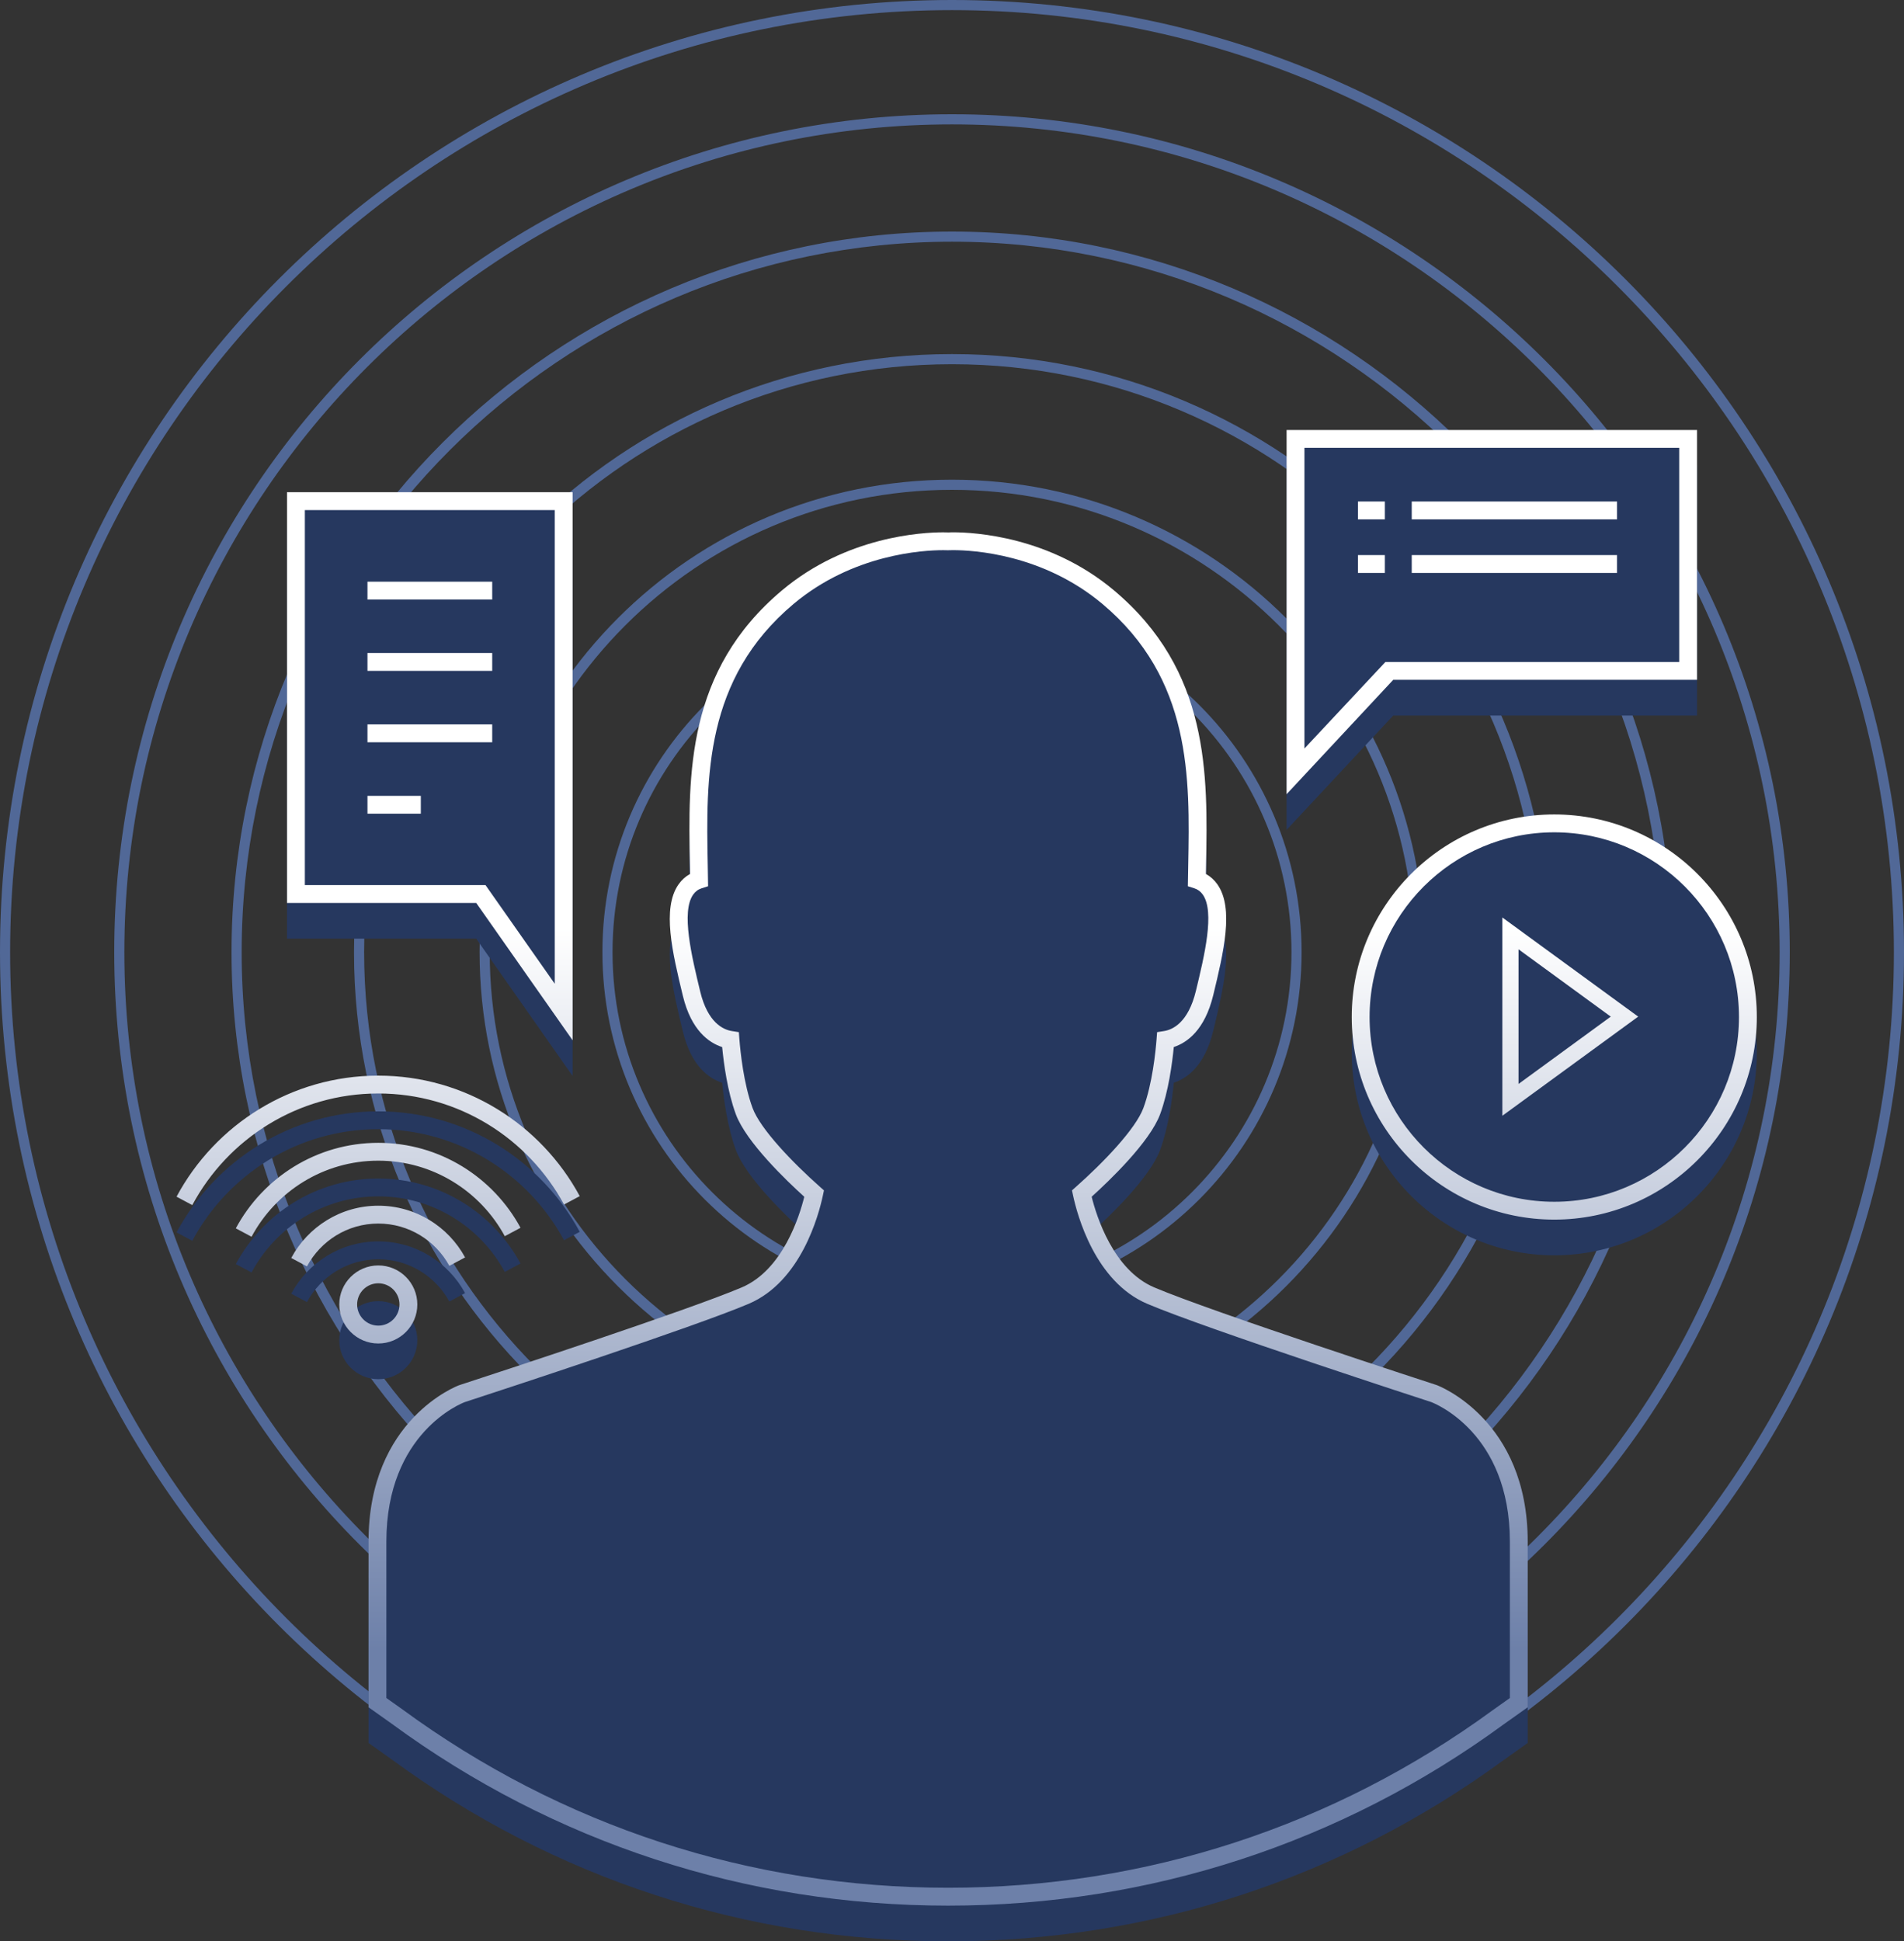
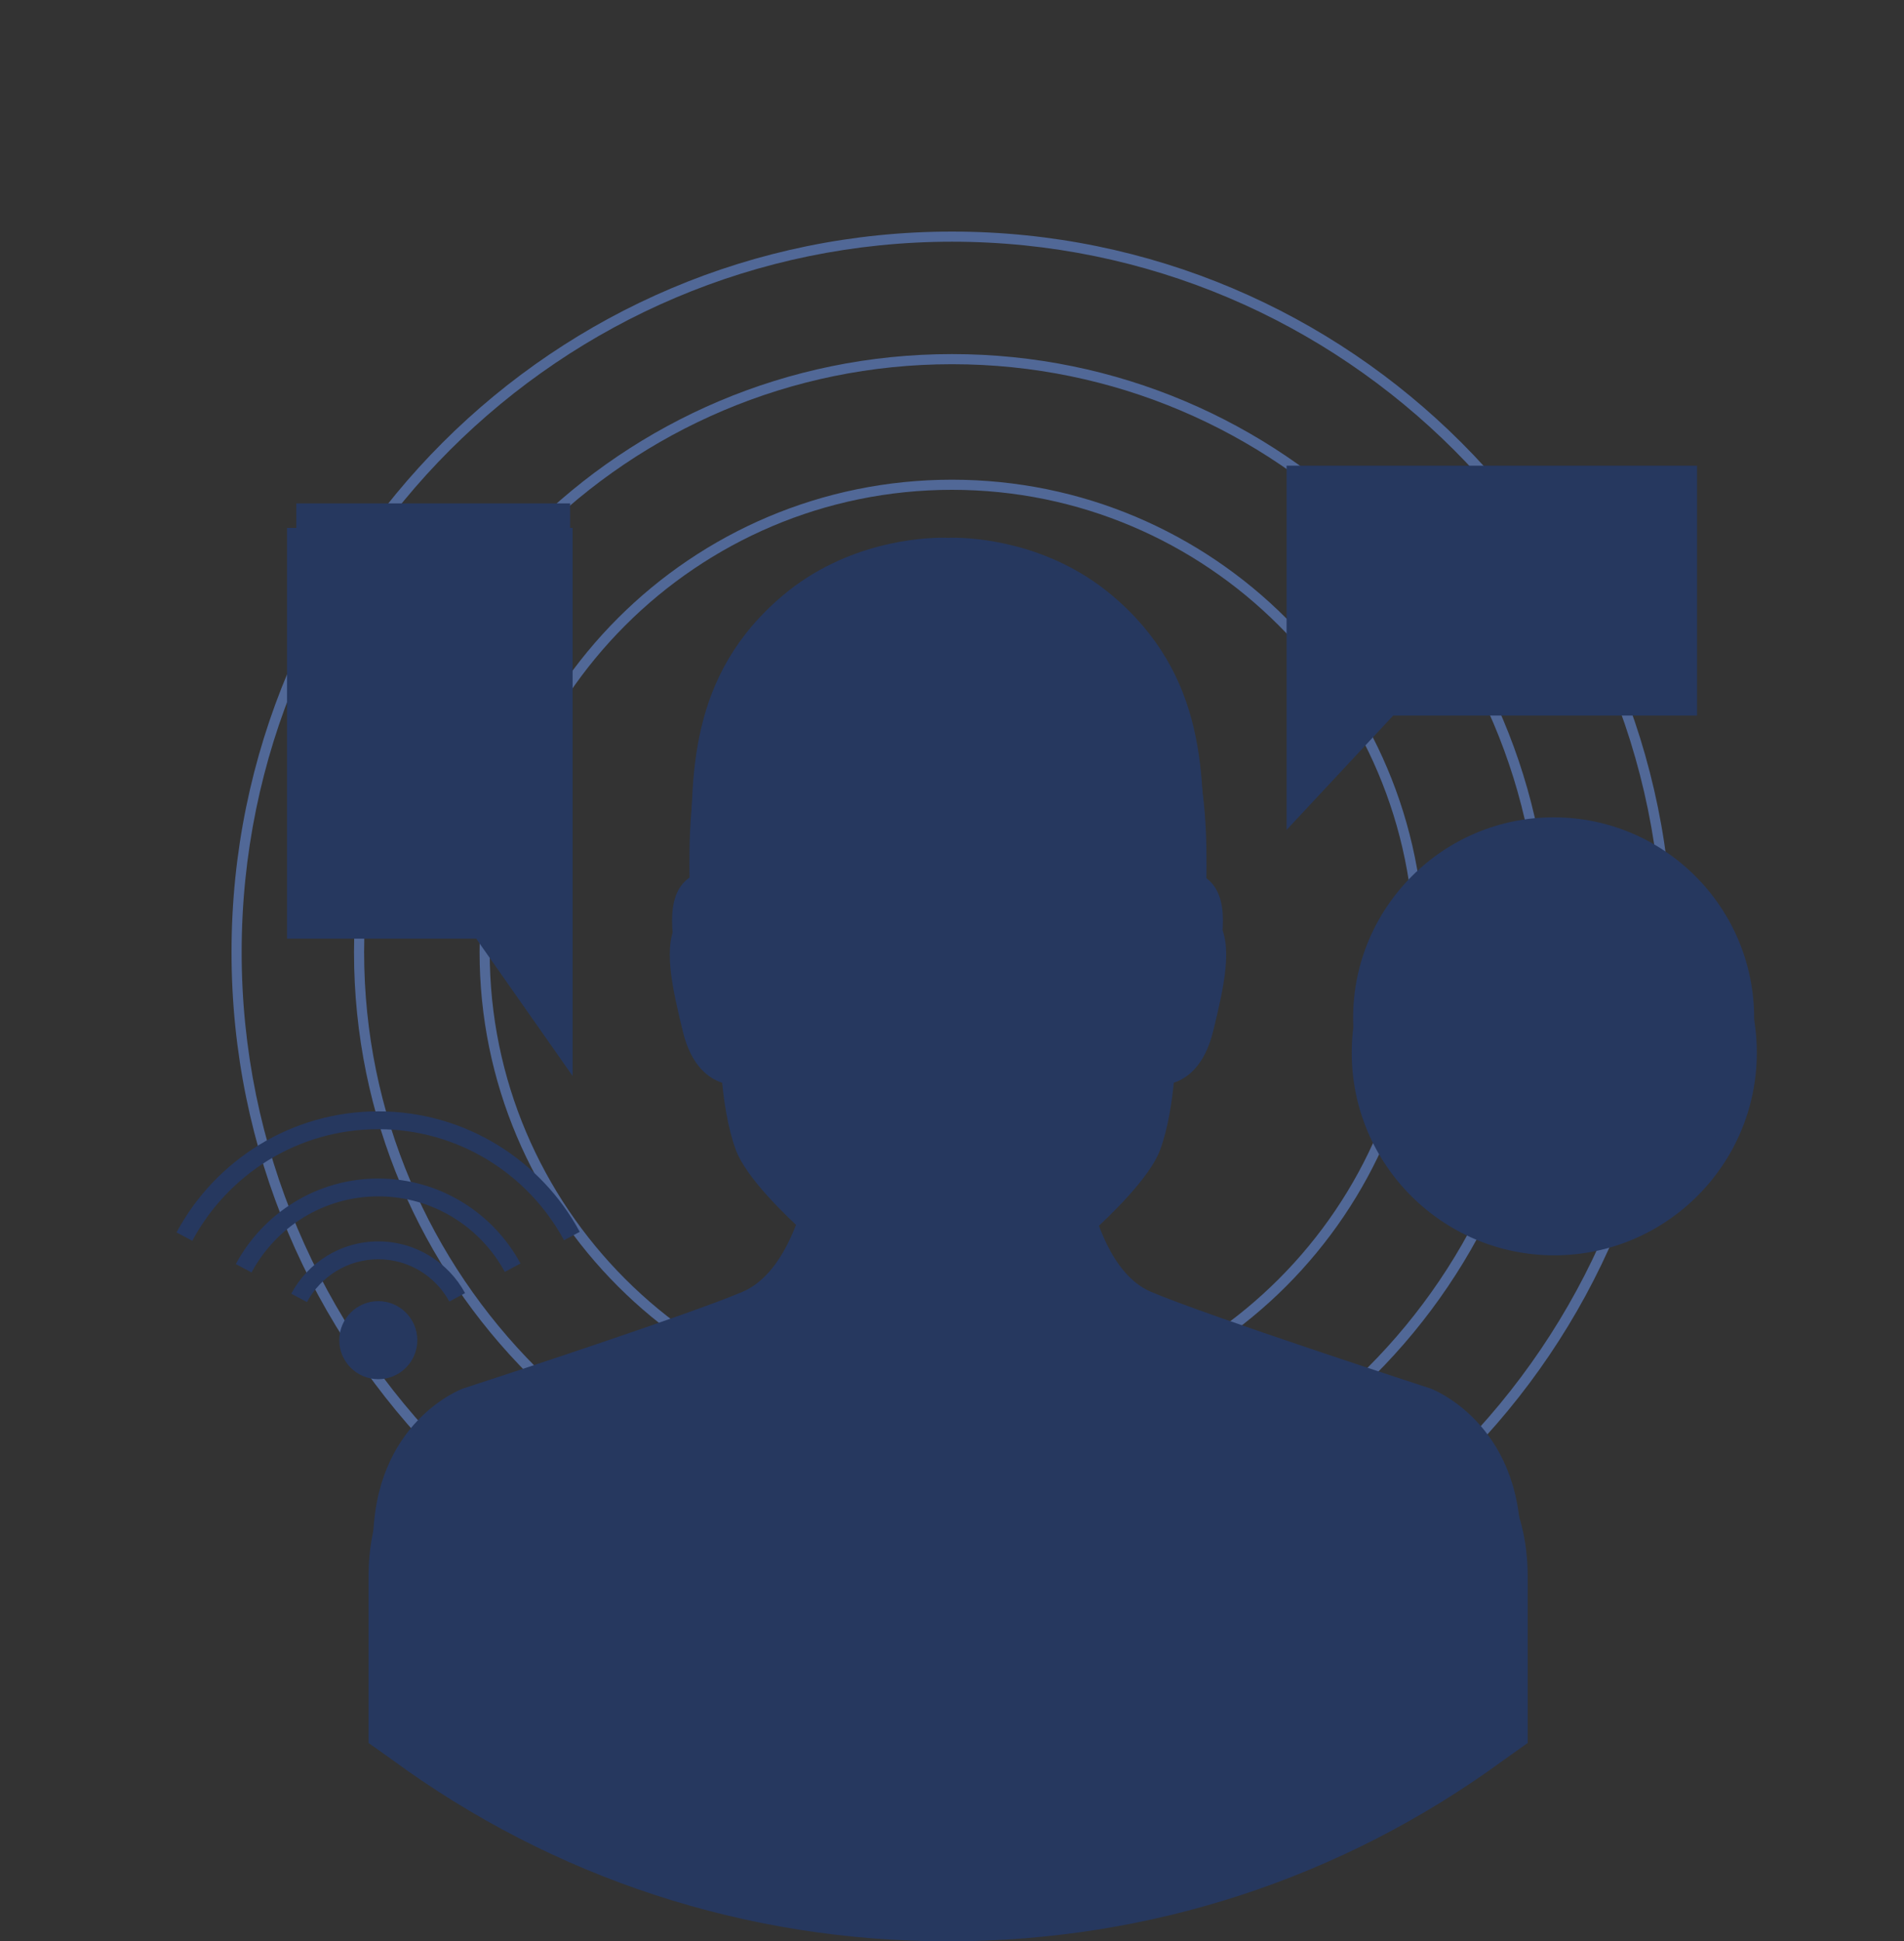
<svg xmlns="http://www.w3.org/2000/svg" version="1.1" id="Layer_5" x="0px" y="0px" width="213.336px" height="217.467px" viewBox="0 0 213.336 217.467" enable-background="new 0 0 213.336 217.467" xml:space="preserve">
  <rect x="0" y="0" width="213.336" height="217.467" fill="#333333" stroke="none" />
  <g id="linie">
-     <path fill="#516897" d="M106.668,1.134c58.192,0,105.534,47.342,105.534,105.534c0,58.192-47.342,105.534-105.534,105.534   c-58.192,0-105.534-47.342-105.534-105.534C1.134,48.476,48.476,1.134,106.668,1.134 M106.668,0C47.757,0,0,47.757,0,106.668   c0,58.911,47.757,106.668,106.668,106.668c58.911,0,106.668-47.757,106.668-106.668C213.336,47.757,165.579,0,106.668,0L106.668,0z   " />
-     <path fill="#516897" d="M106.668,13.934c51.134,0,92.734,41.6,92.734,92.734c0,51.134-41.6,92.734-92.734,92.734   c-51.133,0-92.734-41.6-92.734-92.734C13.934,55.535,55.535,13.934,106.668,13.934 M106.668,12.8   C54.826,12.8,12.8,54.826,12.8,106.668c0,51.842,42.026,93.868,93.868,93.868c51.842,0,93.868-42.026,93.868-93.868   C200.536,54.826,158.51,12.8,106.668,12.8L106.668,12.8z" />
    <path fill="#516897" d="M106.668,27.076c43.887,0,79.592,35.705,79.592,79.592c0,43.887-35.705,79.592-79.592,79.592   c-43.887,0-79.592-35.705-79.592-79.592C27.076,62.781,62.781,27.076,106.668,27.076 M106.668,25.942   c-44.584,0-80.726,36.142-80.726,80.726c0,44.584,36.143,80.726,80.726,80.726c44.584,0,80.726-36.142,80.726-80.726   C187.394,62.084,151.252,25.942,106.668,25.942L106.668,25.942z" />
    <path fill="#516897" d="M106.668,40.799c36.32,0,65.869,29.549,65.869,65.869c0,36.32-29.549,65.869-65.869,65.869   c-36.32,0-65.869-29.549-65.869-65.869C40.799,70.348,70.348,40.799,106.668,40.799 M106.668,39.665   c-37.005,0-67.003,29.998-67.003,67.003c0,37.005,29.998,67.003,67.003,67.003c37.005,0,67.003-29.998,67.003-67.003   C173.671,69.663,143.673,39.665,106.668,39.665L106.668,39.665z" />
    <path fill="#516897" d="M106.668,54.87c28.562,0,51.798,23.237,51.798,51.798c0,28.562-23.237,51.798-51.798,51.798   c-28.562,0-51.798-23.236-51.798-51.798C54.87,78.106,78.106,54.87,106.668,54.87 M106.668,53.736   c-29.234,0-52.932,23.699-52.932,52.932c0,29.234,23.699,52.932,52.932,52.932c29.234,0,52.932-23.699,52.932-52.932   C159.6,77.434,135.902,53.736,106.668,53.736L106.668,53.736z" />
-     <path fill="#516897" d="M106.668,68.632c20.973,0,38.036,17.063,38.036,38.036c0,20.973-17.063,38.036-38.036,38.036   c-20.973,0-38.036-17.063-38.036-38.036C68.632,85.695,85.695,68.632,106.668,68.632 M106.668,67.498   c-21.633,0-39.17,17.537-39.17,39.17c0,21.633,17.537,39.17,39.17,39.17c21.633,0,39.17-17.537,39.17-39.17   C145.838,85.035,128.301,67.498,106.668,67.498L106.668,67.498z" />
  </g>
  <path id="shadows" fill="#26385F" d="M190.148,80.155V52.168h-45.991v40.8l11.949-12.813H190.148z M64.159,120.533V59.138h-32  v46.011H53.36L64.159,120.533z M174.151,95.235c-12.514,0-22.694,10.18-22.694,22.694c0,12.513,10.18,22.693,22.694,22.693  c12.514,0,22.694-10.18,22.694-22.693C196.845,105.416,186.665,95.235,174.151,95.235z M46.759,150.127  c0-2.411-1.961-4.372-4.372-4.372c-2.411,0-4.373,1.961-4.373,4.372c0,2.411,1.961,4.372,4.373,4.372  C44.798,154.499,46.759,152.538,46.759,150.127z M42.387,126.493c-9.01,0-16.855,5.069-20.842,12.503l-1.764-0.942  c4.324-8.063,12.833-13.561,22.605-13.561c9.747,0,18.239,5.469,22.573,13.499l-1.764,0.942  C59.2,131.533,51.372,126.493,42.387,126.493z M42.387,141.064c-3.456,0-6.464,1.945-7.992,4.797l-1.763-0.942  c1.866-3.481,5.537-5.855,9.755-5.855c4.193,0,7.849,2.345,9.724,5.792l-1.764,0.943C48.809,142.981,45.818,141.064,42.387,141.064z   M42.387,134.02c-6.14,0-11.485,3.456-14.202,8.523l-1.763-0.942c3.054-5.696,9.063-9.581,15.966-9.581  c6.878,0,12.871,3.856,15.935,9.518l-1.763,0.942C53.832,137.447,48.503,134.02,42.387,134.02z M160.987,159.162  c-0.244-0.078-25.204-8.201-31.666-10.949c-4.584-1.951-6.462-7.969-7.004-10.152c1.956-1.768,6.519-6.125,7.671-9.248  c0.941-2.549,1.359-5.74,1.531-7.524c1.476-0.484,3.47-1.881,4.422-5.818c1.154-4.776,2.348-9.715,0.468-12.397  c-0.35-0.499-0.782-0.891-1.291-1.171l0.017-0.953c0.192-10.224,0.411-21.812-10.331-30.826c-7.18-6.025-15.599-6.493-18.008-6.493  c-0.143,0-0.31,0-0.481,0.016c-0.004,0-0.008,0.001-0.013,0.001v-0.003c-0.046-0.002-0.26-0.012-0.615-0.012  c-2.422,0-10.882,0.468-18.057,6.492c-10.742,9.013-10.523,20.6-10.331,30.824l0.016,0.956c-0.509,0.28-0.941,0.672-1.29,1.17  c-1.88,2.68-0.676,7.662,0.49,12.489c0.938,3.873,2.926,5.252,4.401,5.73c0.171,1.784,0.59,4.974,1.53,7.521  c1.151,3.121,5.714,7.48,7.67,9.25c-0.539,2.183-2.41,8.196-7.003,10.151c-6,2.551-27.334,9.542-31.55,10.917l-0.134,0.045  c-0.102,0.036-10.137,3.78-10.137,17.521v18.55l2.59,1.838c18.177,13.336,39.738,20.385,62.352,20.385  c22.544,0,44.051-7.01,62.186-20.265l2.755-1.959v-18.542C171.174,163.016,161.124,159.21,160.987,159.162z" />
  <g id="wypełnienie">
    <path fill="#26385F" d="M106.094,213.269c-22.388,0-43.733-6.979-61.728-20.181l-2.564-1.82v-18.364   c0-13.603,9.935-17.31,10.036-17.345l0.133-0.044c4.174-1.361,25.295-8.283,31.235-10.808c4.547-1.935,6.483-8.622,7.017-10.783   c-1.937-1.752-6.454-6.068-7.594-9.158c-0.931-2.521-1.345-5.679-1.515-7.445c-1.46-0.474-3.429-1.838-4.357-5.673   c-1.154-4.778-2.346-9.711-0.485-12.364c0.346-0.494,0.773-0.881,1.277-1.159l-0.016-0.946   c-0.19-10.121-0.407-21.593,10.227-30.516c7.104-5.963,15.479-6.427,17.877-6.427c0.351,0,0.563,0.01,0.609,0.012v0.003   c0.004,0,0.008-0.001,0.013-0.001V60.25v0.001c0.169-0.016,0.335-0.016,0.477-0.016c2.385,0,10.72,0.464,17.828,6.428   c10.634,8.924,10.418,20.396,10.227,30.518l-0.016,0.944c0.504,0.277,0.932,0.665,1.278,1.159   c1.861,2.655,0.679,7.545-0.463,12.273c-0.943,3.898-2.917,5.282-4.378,5.76c-0.17,1.766-0.584,4.925-1.515,7.449   c-1.141,3.092-5.657,7.405-7.594,9.156c0.537,2.162,2.312,8.852,6.851,10.784c6.397,2.721,31.107,10.762,31.349,10.84   c0.135,0.048,10.085,3.816,10.085,17.365v18.357l-2.727,1.939C149.705,206.329,128.412,213.269,106.094,213.269z" />
-     <path fill="#26385F" d="M144.307,88.561V49.168h45.531v26.707h-33.701L144.307,88.561z" />
    <path fill="#26385F" d="M63.879,116.168l-10.69-15.23h-19.99V56.387h30.68V116.168z" />
    <path fill="#26385F" d="M174.079,136.491c-12.389,0-22.467-10.079-22.467-22.466c0-12.389,10.078-22.467,22.467-22.467   c12.389,0,22.467,10.078,22.467,22.467C196.546,126.412,186.468,136.491,174.079,136.491z" />
  </g>
  <linearGradient id="SVGID_1_" gradientUnits="userSpaceOnUse" x1="108.314" y1="184.733" x2="108.314" y2="103.95">
    <stop offset="0" style="stop-color:#6D80A9" />
    <stop offset="1" style="stop-color:#FFFFFF" />
  </linearGradient>
-   <path fill="url(#SVGID_1_)" d="M190.148,76.155V48.168h-45.991v40.8l11.949-12.813H190.148z M146.157,83.848V50.168h41.991v23.987  h-32.918L146.157,83.848z M158.18,56.181h23.002v2H158.18V56.181z M64.159,116.533V55.138h-32v46.011H53.36L64.159,116.533z   M34.158,57.138h28v53.064l-7.758-11.053H34.158V57.138z M55.151,67.163H41.174v-2h13.977V67.163z M55.151,75.15H41.174v-2h13.977  V75.15z M174.151,91.235c-12.514,0-22.694,10.18-22.694,22.694c0,12.513,10.18,22.693,22.694,22.693  c12.514,0,22.694-10.18,22.694-22.693C196.845,101.416,186.665,91.235,174.151,91.235z M174.151,134.623  c-11.411,0-20.694-9.283-20.694-20.693c0-11.411,9.283-20.694,20.694-20.694c11.411,0,20.694,9.283,20.694,20.694  C194.845,125.339,185.562,134.623,174.151,134.623z M168.333,124.99l15.221-11.107l-15.221-11.107V124.99z M170.144,106.34  l10.336,7.543l-10.336,7.543V106.34z M46.759,146.127c0-2.411-1.961-4.372-4.372-4.372c-2.411,0-4.373,1.961-4.373,4.372  c0,2.411,1.961,4.372,4.373,4.372C44.798,150.499,46.759,148.538,46.759,146.127z M40.015,146.127c0-1.308,1.064-2.372,2.373-2.372  c1.308,0,2.372,1.064,2.372,2.372c0,1.308-1.064,2.372-2.372,2.372C41.079,148.499,40.015,147.434,40.015,146.127z M42.387,122.493  c-9.01,0-16.855,5.069-20.842,12.503l-1.764-0.942c4.324-8.063,12.833-13.561,22.605-13.561c9.747,0,18.239,5.469,22.573,13.499  l-1.764,0.942C59.2,127.533,51.372,122.493,42.387,122.493z M42.387,137.064c-3.456,0-6.464,1.945-7.992,4.797l-1.763-0.942  c1.866-3.481,5.537-5.855,9.755-5.855c4.193,0,7.849,2.345,9.724,5.792l-1.764,0.943C48.809,138.981,45.818,137.064,42.387,137.064z   M42.387,130.02c-6.14,0-11.485,3.456-14.202,8.523l-1.763-0.942c3.054-5.696,9.063-9.581,15.966-9.581  c6.878,0,12.871,3.856,15.935,9.518l-1.763,0.942C53.832,133.447,48.503,130.02,42.387,130.02z M160.987,155.162  c-0.244-0.078-25.204-8.201-31.666-10.949c-4.584-1.951-6.462-7.969-7.004-10.152c1.956-1.768,6.519-6.125,7.671-9.248  c0.941-2.549,1.359-5.74,1.531-7.524c1.476-0.484,3.47-1.881,4.422-5.818c1.154-4.776,2.348-9.715,0.468-12.397  c-0.35-0.499-0.782-0.891-1.291-1.171l0.017-0.953c0.192-10.224,0.411-21.812-10.331-30.826c-7.18-6.025-15.599-6.493-18.008-6.493  c-0.143,0-0.31,0-0.481,0.016c-0.004,0-0.008,0.001-0.013,0.001v-0.003c-0.046-0.002-0.26-0.012-0.615-0.012  c-2.422,0-10.882,0.468-18.057,6.492c-10.742,9.013-10.523,20.6-10.331,30.824l0.016,0.956c-0.509,0.28-0.941,0.672-1.29,1.17  c-1.88,2.68-0.676,7.662,0.49,12.489c0.938,3.873,2.926,5.252,4.401,5.73c0.171,1.784,0.59,4.974,1.53,7.521  c1.151,3.121,5.714,7.48,7.67,9.25c-0.539,2.183-2.41,8.196-7.003,10.151c-6,2.551-27.334,9.542-31.55,10.917l-0.134,0.045  c-0.102,0.036-10.137,3.78-10.137,17.521v18.55l2.59,1.838c18.177,13.336,39.738,20.385,62.352,20.385  c22.544,0,44.051-7.01,62.186-20.265l2.755-1.959v-18.542C171.174,159.016,161.124,155.21,160.987,155.162z M169.174,190.212  l-1.924,1.368c-17.801,13.01-38.9,19.887-61.017,19.887c-22.186,0-43.337-6.915-61.182-20.007l-1.76-1.249v-17.517  c0-12.218,8.457-15.506,8.786-15.629l0.106-0.035c4.229-1.38,25.636-8.395,31.712-10.979c5.846-2.487,7.836-9.917,8.306-12.134  l0.121-0.57l-0.436-0.386c-3.089-2.737-6.699-6.498-7.564-8.844c-1-2.709-1.365-6.292-1.476-7.707l-0.061-0.787l-0.779-0.123  c-0.963-0.152-2.704-0.927-3.549-4.42c-0.96-3.975-2.155-8.921-0.793-10.862c0.247-0.353,0.562-0.587,0.964-0.714l0.711-0.225  L79.3,96.908c-0.185-9.775-0.393-20.855,9.616-29.254c6.658-5.589,14.52-6.024,16.772-6.024c0.301,0,0.482,0.008,0.521,0.01  l0.128-0.004c0.054-0.003,0.22-0.008,0.46-0.008c2.239,0,10.061,0.435,16.723,6.025c10.009,8.4,9.8,19.48,9.616,29.264l-0.041,2.362  l0.711,0.225c0.402,0.127,0.718,0.361,0.966,0.714c1.361,1.943,0.177,6.843-0.774,10.779c-0.861,3.561-2.605,4.349-3.569,4.502  l-0.779,0.124l-0.061,0.786c-0.11,1.415-0.476,4.999-1.476,7.708c-0.867,2.349-4.476,6.107-7.565,8.842l-0.437,0.387l0.122,0.571  c0.474,2.219,2.473,9.651,8.307,12.134c6.651,2.829,31.59,10.935,31.797,11c0.361,0.135,8.838,3.423,8.838,15.649V190.212z   M158.18,62.181h23.002v2H158.18V62.181z M152.154,56.181h3.013v2h-3.013V56.181z M152.154,62.181h3.013v2h-3.013V62.181z   M55.151,83.15H41.174v-2h13.977V83.15z M41.174,89.15h5.977v2h-5.977V89.15z" />
</svg>